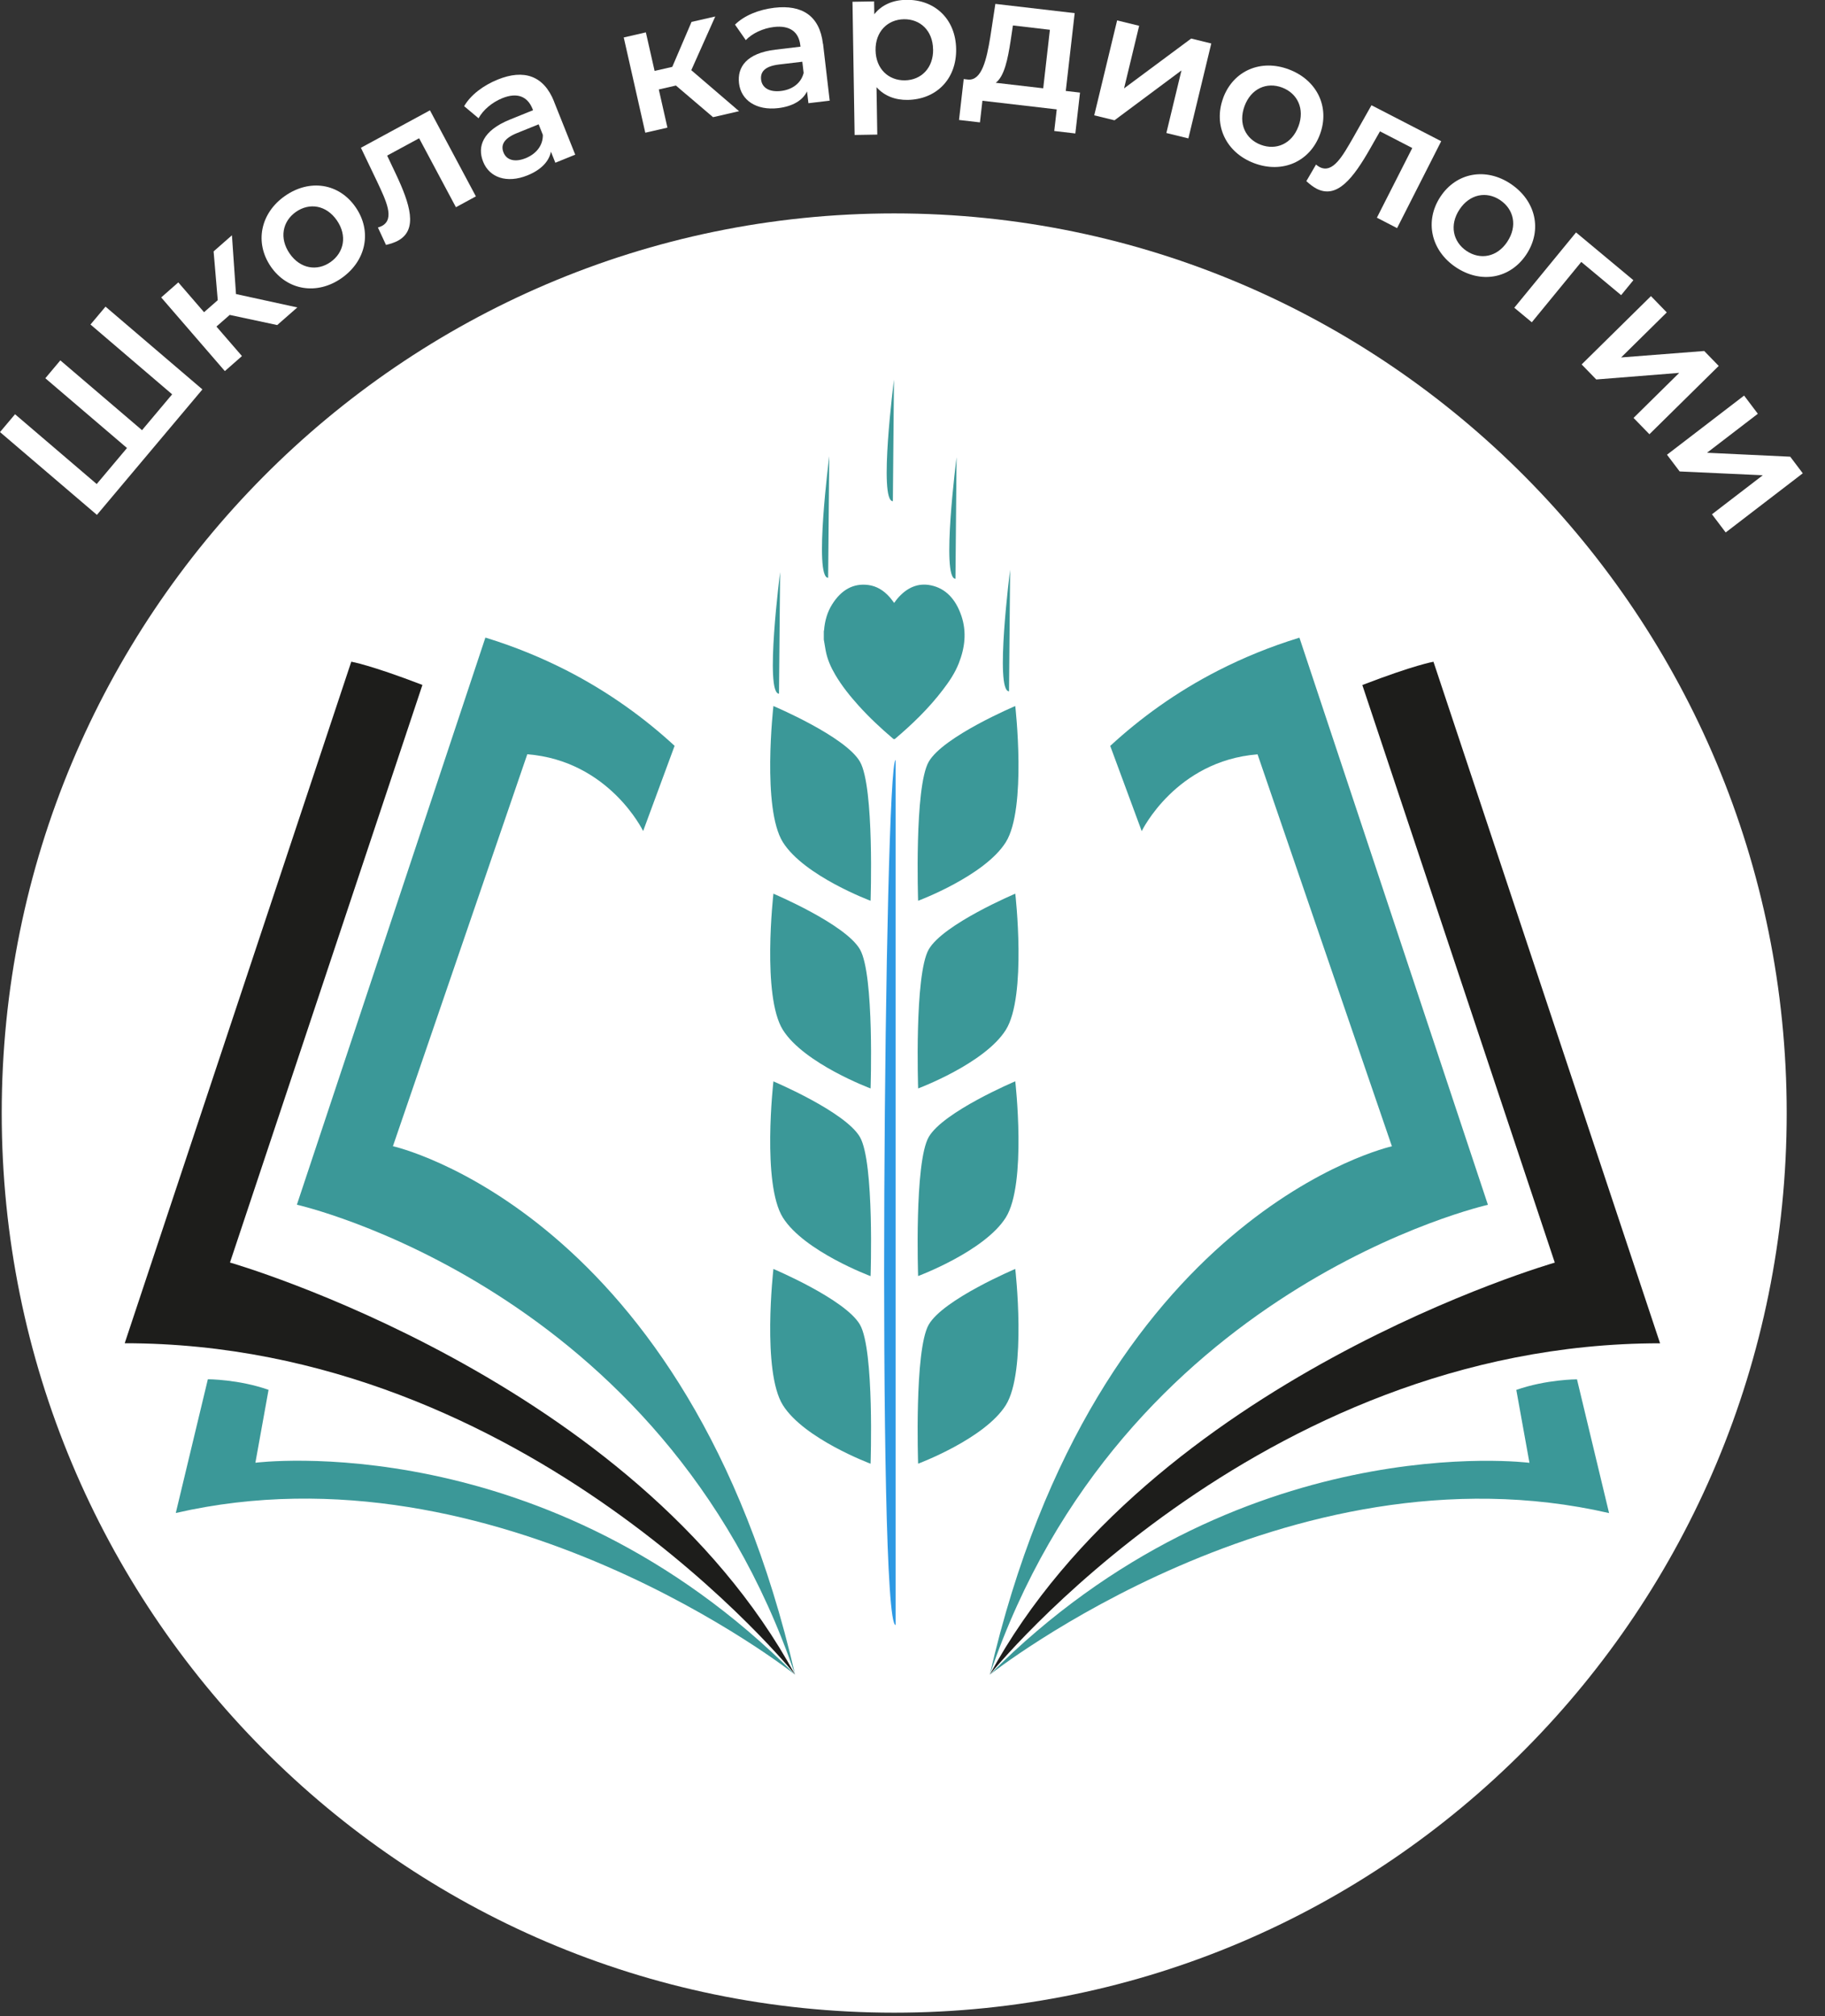
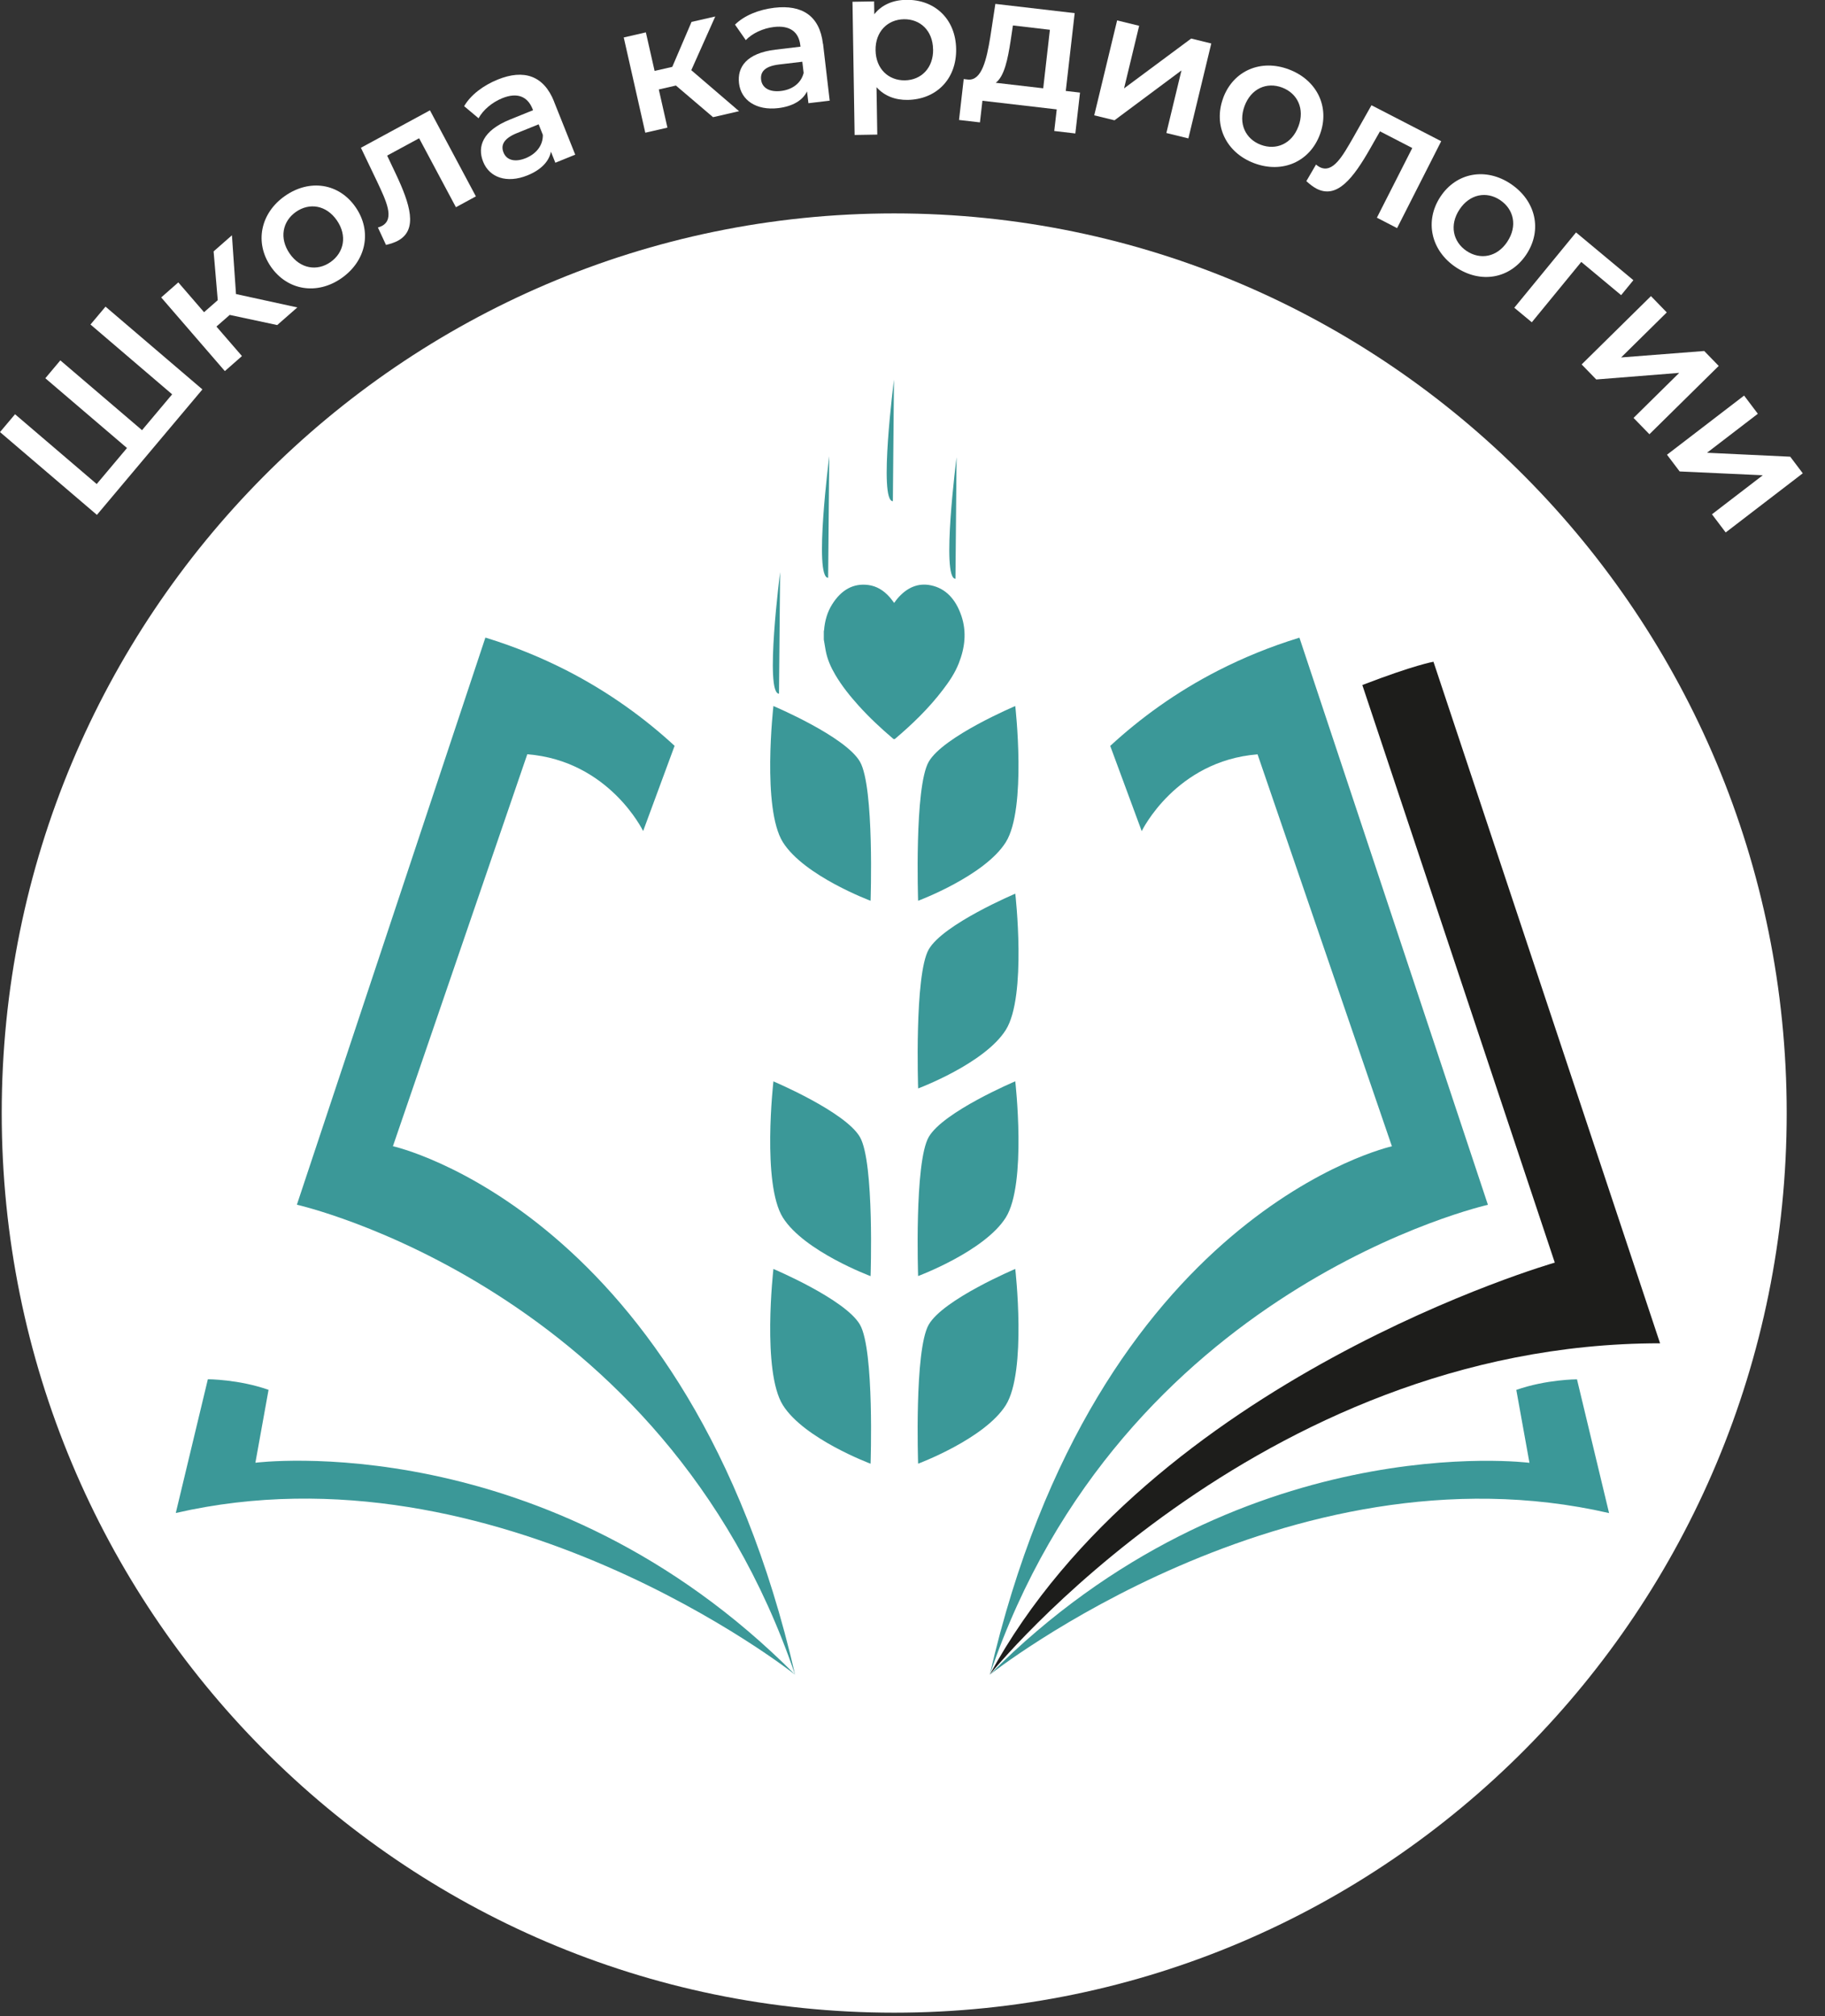
<svg xmlns="http://www.w3.org/2000/svg" viewBox="0 0 67.00 74.00" data-guides="{&quot;vertical&quot;:[],&quot;horizontal&quot;:[]}">
  <rect x="0" y="0" width="67.00" height="74.00" fill="#333333" stroke="none" />
  <defs />
  <path fill="white" stroke="none" fill-opacity="1" stroke-width="1" stroke-opacity="1" alignment-baseline="baseline" baseline-shift="baseline" id="tSvg85b17746b1" title="Path 1" d="M3.873 11.254C5.059 12.267 6.245 13.28 7.431 14.293C6.14 15.828 4.849 17.363 3.558 18.898C2.372 17.885 1.186 16.872 0 15.859C0.184 15.641 0.368 15.422 0.552 15.204C1.551 16.058 2.551 16.912 3.55 17.766C3.921 17.325 4.292 16.885 4.662 16.444C3.663 15.59 2.663 14.736 1.664 13.883C1.847 13.664 2.031 13.446 2.215 13.227C3.215 14.081 4.214 14.935 5.214 15.789C5.582 15.35 5.952 14.912 6.32 14.473C5.321 13.619 4.321 12.765 3.322 11.911C3.506 11.693 3.689 11.474 3.873 11.256C3.873 11.255 3.873 11.255 3.873 11.254Z" />
  <path fill="white" stroke="none" fill-opacity="1" stroke-width="1" stroke-opacity="1" alignment-baseline="baseline" baseline-shift="baseline" id="tSvg14a5738aede" title="Path 2" d="M8.434 11.558C8.271 11.7 8.109 11.843 7.946 11.986C8.258 12.347 8.57 12.708 8.883 13.069C8.673 13.253 8.464 13.437 8.255 13.621C7.476 12.72 6.697 11.818 5.918 10.917C6.128 10.733 6.337 10.549 6.546 10.365C6.861 10.73 7.176 11.095 7.491 11.459C7.658 11.312 7.826 11.165 7.994 11.018C7.943 10.421 7.892 9.824 7.842 9.227C8.066 9.03 8.29 8.833 8.515 8.636C8.564 9.355 8.614 10.074 8.664 10.793C9.414 10.957 10.165 11.12 10.915 11.284C10.669 11.5 10.423 11.716 10.177 11.931C9.595 11.807 9.013 11.682 8.431 11.558C8.432 11.558 8.433 11.558 8.434 11.558Z" />
  <path fill="white" stroke="none" fill-opacity="1" stroke-width="1" stroke-opacity="1" alignment-baseline="baseline" baseline-shift="baseline" id="tSvgbfc78df40e" title="Path 3" d="M9.944 9.787C9.336 8.906 9.562 7.822 10.459 7.194C11.367 6.557 12.448 6.724 13.056 7.606C13.665 8.487 13.448 9.572 12.539 10.209C11.642 10.837 10.553 10.668 9.943 9.787C9.944 9.787 9.944 9.787 9.944 9.787ZM12.368 8.089C11.98 7.527 11.36 7.43 10.863 7.778C10.371 8.124 10.245 8.742 10.633 9.305C11.021 9.867 11.641 9.964 12.133 9.62C12.63 9.271 12.756 8.652 12.368 8.089Z" />
  <path fill="white" stroke="none" fill-opacity="1" stroke-width="1" stroke-opacity="1" alignment-baseline="baseline" baseline-shift="baseline" id="tSvge83e5700ff" title="Path 4" d="M15.785 4.051C16.347 5.104 16.909 6.156 17.471 7.208C17.227 7.341 16.982 7.473 16.738 7.606C16.287 6.762 15.837 5.918 15.387 5.075C14.995 5.287 14.604 5.499 14.213 5.711C14.314 5.926 14.416 6.139 14.518 6.354C15.065 7.506 15.349 8.434 14.61 8.835C14.492 8.899 14.345 8.948 14.171 8.99C14.072 8.777 13.973 8.563 13.874 8.35C13.933 8.333 13.983 8.314 14.024 8.292C14.506 8.031 14.163 7.348 13.847 6.671C13.648 6.256 13.449 5.84 13.25 5.424C14.095 4.966 14.939 4.508 15.784 4.05C15.784 4.05 15.785 4.051 15.785 4.051Z" />
  <path fill="white" stroke="none" fill-opacity="1" stroke-width="1" stroke-opacity="1" alignment-baseline="baseline" baseline-shift="baseline" id="tSvg51eb39794d" title="Path 5" d="M20.339 3.727C20.599 4.377 20.858 5.027 21.118 5.677C20.874 5.776 20.631 5.874 20.388 5.973C20.334 5.837 20.28 5.702 20.226 5.567C20.155 5.929 19.86 6.236 19.366 6.436C18.611 6.742 17.969 6.518 17.738 5.938C17.516 5.384 17.714 4.797 18.715 4.391C19 4.275 19.284 4.16 19.569 4.045C19.562 4.028 19.556 4.011 19.549 3.994C19.367 3.54 18.988 3.381 18.438 3.605C18.068 3.755 17.734 4.036 17.569 4.341C17.393 4.193 17.216 4.045 17.04 3.897C17.283 3.48 17.742 3.136 18.273 2.92C19.226 2.535 19.958 2.766 20.341 3.726C20.34 3.726 20.34 3.727 20.339 3.727ZM19.929 4.95C19.878 4.821 19.826 4.692 19.775 4.563C19.509 4.671 19.243 4.779 18.977 4.886C18.452 5.099 18.388 5.357 18.486 5.599C18.598 5.88 18.905 5.965 19.301 5.805C19.678 5.652 19.937 5.345 19.929 4.949C19.929 4.949 19.929 4.95 19.929 4.95Z" />
  <path fill="white" stroke="none" fill-opacity="1" stroke-width="1" stroke-opacity="1" alignment-baseline="baseline" baseline-shift="baseline" id="tSvg18509fb6346" title="Path 6" d="M24.817 3.139C24.607 3.187 24.396 3.235 24.186 3.284C24.292 3.751 24.397 4.218 24.503 4.685C24.232 4.747 23.961 4.809 23.69 4.871C23.426 3.705 23.163 2.54 22.899 1.375C23.169 1.312 23.44 1.25 23.711 1.188C23.818 1.66 23.925 2.131 24.032 2.603C24.248 2.553 24.465 2.504 24.681 2.454C24.917 1.904 25.152 1.354 25.388 0.804C25.678 0.738 25.968 0.671 26.259 0.605C25.965 1.262 25.672 1.919 25.379 2.576C25.963 3.078 26.548 3.579 27.133 4.081C26.815 4.154 26.496 4.227 26.178 4.301C25.724 3.914 25.27 3.527 24.815 3.14C24.816 3.139 24.816 3.139 24.817 3.139Z" />
  <path fill="white" stroke="none" fill-opacity="1" stroke-width="1" stroke-opacity="1" alignment-baseline="baseline" baseline-shift="baseline" id="tSvg2f05e241af" title="Path 7" d="M30.216 1.608C30.298 2.304 30.379 3 30.46 3.695C30.2 3.726 29.94 3.757 29.679 3.788C29.662 3.644 29.645 3.499 29.628 3.355C29.466 3.686 29.102 3.904 28.573 3.968C27.765 4.064 27.203 3.678 27.131 3.057C27.061 2.464 27.404 1.95 28.475 1.822C28.779 1.786 29.084 1.75 29.388 1.713C29.386 1.696 29.384 1.678 29.381 1.66C29.325 1.173 29 0.921 28.41 0.991C28.013 1.038 27.619 1.221 27.38 1.473C27.248 1.283 27.116 1.093 26.984 0.904C27.327 0.565 27.859 0.353 28.427 0.285C29.446 0.165 30.092 0.581 30.212 1.608C30.214 1.608 30.215 1.608 30.216 1.608ZM29.504 2.68C29.488 2.542 29.471 2.404 29.455 2.266C29.171 2.3 28.886 2.334 28.602 2.367C28.04 2.434 27.912 2.666 27.942 2.926C27.978 3.226 28.251 3.39 28.674 3.339C29.078 3.291 29.406 3.063 29.503 2.68C29.503 2.68 29.503 2.68 29.504 2.68Z" />
  <path fill="white" stroke="none" fill-opacity="1" stroke-width="1" stroke-opacity="1" alignment-baseline="baseline" baseline-shift="baseline" id="tSvga7d7f71ea9" title="Path 8" d="M35.102 1.798C35.12 2.912 34.365 3.649 33.325 3.667C32.873 3.675 32.471 3.526 32.179 3.201C32.188 3.781 32.198 4.361 32.207 4.94C31.929 4.945 31.652 4.949 31.375 4.954C31.349 3.324 31.323 1.695 31.297 0.065C31.561 0.061 31.825 0.056 32.09 0.052C32.092 0.209 32.095 0.366 32.097 0.523C32.372 0.176 32.782 0.001 33.267 -0.006C34.307 -0.024 35.085 0.69 35.102 1.798ZM34.255 1.811C34.245 1.126 33.785 0.697 33.186 0.706C32.587 0.715 32.133 1.159 32.144 1.844C32.154 2.529 32.621 2.958 33.221 2.949C33.822 2.939 34.267 2.495 34.257 1.811C34.256 1.811 34.256 1.811 34.255 1.811Z" />
  <path fill="white" stroke="none" fill-opacity="1" stroke-width="1" stroke-opacity="1" alignment-baseline="baseline" baseline-shift="baseline" id="tSvge0fb4c7856" title="Path 9" d="M39.65 3.398C39.593 3.898 39.535 4.398 39.478 4.899C39.22 4.869 38.962 4.838 38.704 4.808C38.734 4.544 38.764 4.279 38.795 4.015C37.885 3.909 36.976 3.804 36.067 3.698C36.036 3.963 36.006 4.227 35.976 4.492C35.72 4.462 35.464 4.432 35.208 4.403C35.265 3.902 35.322 3.402 35.38 2.902C35.435 2.908 35.49 2.914 35.546 2.921C36.044 2.958 36.22 2.188 36.356 1.358C36.418 0.953 36.48 0.548 36.542 0.143C37.513 0.256 38.483 0.369 39.454 0.482C39.345 1.434 39.236 2.386 39.127 3.338C39.301 3.358 39.475 3.379 39.65 3.399C39.65 3.399 39.65 3.398 39.65 3.398ZM36.557 3.039C37.138 3.106 37.718 3.174 38.299 3.241C38.381 2.525 38.462 1.809 38.544 1.093C38.092 1.04 37.639 0.987 37.187 0.934C37.158 1.125 37.13 1.315 37.101 1.506C36.998 2.171 36.873 2.798 36.556 3.039C36.557 3.039 36.557 3.039 36.557 3.039Z" />
  <path fill="white" stroke="none" fill-opacity="1" stroke-width="1" stroke-opacity="1" alignment-baseline="baseline" baseline-shift="baseline" id="tSvg5c3d36b33e" title="Path 10" d="M41.012 0.749C41.282 0.815 41.551 0.881 41.821 0.947C41.636 1.713 41.452 2.478 41.267 3.244C42.088 2.635 42.91 2.025 43.731 1.415C43.977 1.475 44.223 1.536 44.469 1.596C44.188 2.757 43.908 3.919 43.628 5.08C43.359 5.014 43.089 4.948 42.82 4.882C43.004 4.116 43.189 3.351 43.374 2.585C42.554 3.195 41.735 3.805 40.916 4.415C40.668 4.355 40.42 4.294 40.172 4.233C40.452 3.072 40.732 1.91 41.012 0.749Z" />
  <path fill="white" stroke="none" fill-opacity="1" stroke-width="1" stroke-opacity="1" alignment-baseline="baseline" baseline-shift="baseline" id="tSvg19071b20b13" title="Path 11" d="M44.906 3.594C45.281 2.587 46.294 2.16 47.317 2.547C48.353 2.938 48.832 3.93 48.457 4.936C48.082 5.942 47.073 6.379 46.038 5.988C45.014 5.601 44.533 4.601 44.907 3.595C44.907 3.594 44.906 3.594 44.906 3.594ZM47.669 4.638C47.908 3.998 47.636 3.427 47.068 3.213C46.506 3.001 45.93 3.249 45.691 3.891C45.452 4.532 45.724 5.102 46.286 5.314C46.853 5.528 47.429 5.28 47.668 4.638C47.669 4.638 47.669 4.638 47.669 4.638Z" />
  <path fill="white" stroke="none" fill-opacity="1" stroke-width="1" stroke-opacity="1" alignment-baseline="baseline" baseline-shift="baseline" id="tSvgc700a6f266" title="Path 12" d="M52.911 5.181C52.371 6.245 51.831 7.309 51.29 8.373C51.043 8.246 50.796 8.118 50.549 7.99C50.982 7.138 51.415 6.285 51.848 5.433C51.453 5.229 51.058 5.025 50.662 4.821C50.545 5.027 50.428 5.233 50.31 5.439C49.68 6.548 49.083 7.311 48.335 6.926C48.217 6.864 48.093 6.77 47.959 6.649C48.078 6.446 48.196 6.243 48.314 6.04C48.362 6.08 48.407 6.111 48.447 6.132C48.934 6.383 49.298 5.71 49.67 5.066C49.897 4.665 50.123 4.264 50.35 3.863C51.204 4.303 52.058 4.744 52.911 5.184C52.911 5.183 52.911 5.182 52.911 5.181Z" />
  <path fill="white" stroke="none" fill-opacity="1" stroke-width="1" stroke-opacity="1" alignment-baseline="baseline" baseline-shift="baseline" id="tSvg5714575482" title="Path 13" d="M52.883 7.217C53.475 6.324 54.558 6.14 55.467 6.752C56.387 7.371 56.628 8.445 56.036 9.339C55.444 10.232 54.362 10.425 53.442 9.805C52.533 9.194 52.291 8.11 52.883 7.217ZM55.338 8.869C55.715 8.3 55.579 7.684 55.075 7.345C54.577 7.01 53.959 7.119 53.582 7.688C53.205 8.257 53.341 8.873 53.839 9.21C54.343 9.549 54.961 9.44 55.338 8.871C55.338 8.87 55.338 8.87 55.338 8.869Z" />
  <path fill="white" stroke="none" fill-opacity="1" stroke-width="1" stroke-opacity="1" alignment-baseline="baseline" baseline-shift="baseline" id="tSvg3e423d7299" title="Path 14" d="M59.517 10.834C59.029 10.427 58.54 10.021 58.052 9.614C57.447 10.353 56.841 11.091 56.236 11.829C56.022 11.651 55.808 11.473 55.593 11.295C56.349 10.373 57.104 9.452 57.86 8.531C58.562 9.116 59.263 9.7 59.965 10.284C59.815 10.467 59.665 10.65 59.515 10.834C59.516 10.834 59.516 10.834 59.517 10.834Z" />
  <path fill="white" stroke="none" fill-opacity="1" stroke-width="1" stroke-opacity="1" alignment-baseline="baseline" baseline-shift="baseline" id="tSvg5dc3f8eb75" title="Path 15" d="M60.61 10.868C60.804 11.068 60.998 11.268 61.191 11.467C60.633 12.018 60.074 12.569 59.515 13.12C60.532 13.041 61.549 12.962 62.566 12.883C62.743 13.066 62.92 13.248 63.098 13.431C62.25 14.267 61.402 15.102 60.554 15.938C60.36 15.738 60.166 15.539 59.971 15.339C60.53 14.788 61.089 14.237 61.648 13.686C60.633 13.767 59.617 13.847 58.602 13.928C58.423 13.744 58.245 13.56 58.066 13.376C58.914 12.541 59.762 11.705 60.61 10.869C60.61 10.869 60.61 10.868 60.61 10.868Z" />
  <path fill="white" stroke="none" fill-opacity="1" stroke-width="1" stroke-opacity="1" alignment-baseline="baseline" baseline-shift="baseline" id="tSvg1222e62db34" title="Path 16" d="M64.03 14.519C64.198 14.742 64.366 14.964 64.534 15.187C63.912 15.664 63.29 16.141 62.668 16.618C63.687 16.667 64.705 16.715 65.724 16.763C65.878 16.966 66.031 17.169 66.184 17.372C65.241 18.096 64.297 18.819 63.354 19.543C63.186 19.321 63.018 19.098 62.85 18.876C63.472 18.398 64.094 17.921 64.716 17.444C63.699 17.397 62.681 17.351 61.664 17.304C61.509 17.1 61.354 16.895 61.199 16.69C62.143 15.966 63.087 15.243 64.03 14.519Z" />
  <path fill="white" stroke="none" fill-opacity="1" stroke-width="1" stroke-opacity="1" alignment-baseline="baseline" baseline-shift="baseline" id="tSvg82be2386b9" title="Path 17" d="M32.828 73.873C50.924 73.873 65.594 59.09 65.594 40.853C65.594 22.617 50.924 7.833 32.828 7.833C14.732 7.833 0.063 22.617 0.063 40.853C0.063 59.09 14.732 73.873 32.828 73.873Z" />
  <path fill="#3b9898" stroke="none" fill-opacity="1" stroke-width="1" stroke-opacity="1" alignment-baseline="baseline" baseline-shift="baseline" id="tSvg6b43cb9eb6" title="Path 18" d="M29.19 61.467C29.19 61.467 18.262 52.816 6.453 55.533C6.846 53.897 7.238 52.26 7.631 50.624C7.631 50.624 8.756 50.624 9.859 51.012C9.698 51.904 9.537 52.796 9.376 53.688C9.376 53.688 20.082 52.308 29.19 61.467Z" />
-   <path fill="#1D1D1B" stroke="none" fill-opacity="1" stroke-width="1" stroke-opacity="1" alignment-baseline="baseline" baseline-shift="baseline" id="tSvgd209f37e04" title="Path 19" d="M29.187 61.465C29.187 61.465 19.418 49.302 4.578 49.302C7.351 40.964 10.123 32.625 12.896 24.287C12.896 24.287 13.572 24.396 15.508 25.14C13.153 32.207 10.798 39.273 8.443 46.34C8.443 46.34 23.272 50.586 29.187 61.465Z" />
  <path fill="#3b9898" stroke="none" fill-opacity="1" stroke-width="1" stroke-opacity="1" alignment-baseline="baseline" baseline-shift="baseline" id="tSvg10710f4f5ea" title="Path 20" d="M29.188 61.466C24.347 47.232 10.899 44.218 10.899 44.218C13.206 37.28 15.513 30.341 17.82 23.402C18.9 23.733 19.888 24.142 20.79 24.602C22.368 25.409 23.682 26.376 24.766 27.375C24.381 28.417 23.996 29.46 23.611 30.503C23.611 30.503 22.368 27.924 19.358 27.684C17.713 32.48 16.069 37.275 14.425 42.07C14.425 42.07 25.276 44.476 29.189 61.465C29.189 61.465 29.189 61.465 29.188 61.466Z" />
  <path fill="#3b9898" stroke="none" fill-opacity="1" stroke-width="1" stroke-opacity="1" alignment-baseline="baseline" baseline-shift="baseline" id="tSvgb00bd2d807" title="Path 21" d="M36.336 61.469C36.336 61.469 47.264 52.819 59.073 55.536C58.681 53.9 58.288 52.263 57.895 50.627C57.895 50.627 56.77 50.627 55.667 51.015C55.828 51.907 55.989 52.799 56.15 53.691C56.15 53.691 45.444 52.311 36.336 61.469Z" />
  <path fill="#1D1D1B" stroke="none" fill-opacity="1" stroke-width="1" stroke-opacity="1" alignment-baseline="baseline" baseline-shift="baseline" id="tSvg1017324bdfb" title="Path 22" d="M36.336 61.467C36.336 61.467 46.104 49.304 60.945 49.304C58.172 40.966 55.399 32.627 52.626 24.289C52.626 24.289 51.95 24.398 50.014 25.143C52.37 32.209 54.725 39.276 57.08 46.343C57.08 46.343 42.251 50.589 36.336 61.467Z" />
  <path fill="#3b9898" stroke="none" fill-opacity="1" stroke-width="1" stroke-opacity="1" alignment-baseline="baseline" baseline-shift="baseline" id="tSvg191f6917a99" title="Path 23" d="M36.336 61.469C41.178 47.235 54.625 44.221 54.625 44.221C52.318 37.282 50.011 30.344 47.705 23.405C46.624 23.736 45.636 24.145 44.734 24.605C43.156 25.411 41.842 26.379 40.759 27.378C41.145 28.42 41.53 29.463 41.915 30.506C41.915 30.506 43.158 27.927 46.168 27.687C47.812 32.483 49.456 37.278 51.1 42.073C51.1 42.073 40.25 44.479 36.336 61.468C36.336 61.468 36.336 61.468 36.336 61.469Z" />
  <path fill="#3b9898" stroke="none" fill-opacity="1" stroke-width="1" stroke-opacity="1" alignment-baseline="baseline" baseline-shift="baseline" id="tSvg215ebc0357" title="Path 24" d="M30.244 23.476C30.244 23.372 30.244 23.27 30.244 23.166C30.247 23.154 30.252 23.142 30.253 23.13C30.281 22.779 30.376 22.461 30.547 22.187C30.887 21.644 31.332 21.402 31.873 21.471C32.177 21.509 32.446 21.668 32.673 21.931C32.725 21.992 32.774 22.061 32.827 22.13C32.867 22.077 32.901 22.024 32.941 21.977C33.29 21.565 33.703 21.386 34.173 21.483C34.706 21.592 35.084 21.977 35.297 22.61C35.494 23.202 35.421 23.779 35.203 24.336C35.058 24.708 34.844 25.019 34.618 25.315C34.093 26.005 33.495 26.578 32.869 27.11C32.838 27.137 32.816 27.137 32.785 27.11C32.347 26.738 31.922 26.343 31.524 25.902C31.21 25.553 30.912 25.186 30.661 24.76C30.503 24.49 30.372 24.203 30.311 23.869C30.288 23.737 30.267 23.607 30.244 23.476Z" />
-   <path fill="#2E99E3" stroke="none" fill-opacity="1" stroke-width="1" stroke-opacity="1" alignment-baseline="baseline" baseline-shift="baseline" id="tSvg1918acbfb24" title="Path 25" d="M32.88 59.645C32.185 59.645 32.469 27.897 32.88 27.897Z" />
  <path fill="#3b9898" stroke="none" fill-opacity="1" stroke-width="1" stroke-opacity="1" alignment-baseline="baseline" baseline-shift="baseline" id="tSvg8200bb6975" title="Path 26" d="M31.961 53.725C31.961 53.725 32.105 49.552 31.572 48.622C31.039 47.692 28.394 46.576 28.394 46.576C28.394 46.576 27.964 50.335 28.742 51.575C29.522 52.815 31.961 53.724 31.961 53.724C31.961 53.724 31.961 53.725 31.961 53.725Z" />
  <path fill="#3b9898" stroke="none" fill-opacity="1" stroke-width="1" stroke-opacity="1" alignment-baseline="baseline" baseline-shift="baseline" id="tSvg121a57efd4c" title="Path 27" d="M31.961 46.84C31.961 46.84 32.105 42.667 31.572 41.737C31.039 40.808 28.394 39.691 28.394 39.691C28.394 39.691 27.964 43.45 28.742 44.691C29.522 45.93 31.961 46.839 31.961 46.839C31.961 46.84 31.961 46.84 31.961 46.84Z" />
-   <path fill="#3b9898" stroke="none" fill-opacity="1" stroke-width="1" stroke-opacity="1" alignment-baseline="baseline" baseline-shift="baseline" id="tSvgde0c00af4a" title="Path 28" d="M31.961 39.952C31.961 39.952 32.105 35.779 31.572 34.848C31.039 33.919 28.394 32.802 28.394 32.802C28.394 32.802 27.964 36.562 28.742 37.802C29.522 39.041 31.961 39.95 31.961 39.95C31.961 39.951 31.961 39.951 31.961 39.952Z" />
  <path fill="#3b9898" stroke="none" fill-opacity="1" stroke-width="1" stroke-opacity="1" alignment-baseline="baseline" baseline-shift="baseline" id="tSvg1327bcdae23" title="Path 29" d="M31.961 33.063C31.961 33.063 32.105 28.89 31.572 27.959C31.039 27.03 28.394 25.914 28.394 25.914C28.394 25.914 27.964 29.673 28.742 30.913C29.522 32.153 31.961 33.062 31.961 33.062C31.961 33.062 31.961 33.063 31.961 33.063Z" />
  <path fill="#3b9898" stroke="none" fill-opacity="1" stroke-width="1" stroke-opacity="1" alignment-baseline="baseline" baseline-shift="baseline" id="tSvg405b7d8d56" title="Path 30" d="M33.706 53.724C33.706 53.724 33.562 49.551 34.095 48.621C34.628 47.691 37.273 46.575 37.273 46.575C37.273 46.575 37.703 50.334 36.925 51.575C36.145 52.814 33.706 53.723 33.706 53.723C33.706 53.723 33.706 53.724 33.706 53.724Z" />
  <path fill="#3b9898" stroke="none" fill-opacity="1" stroke-width="1" stroke-opacity="1" alignment-baseline="baseline" baseline-shift="baseline" id="tSvgd1409093dd" title="Path 31" d="M33.706 46.837C33.706 46.837 33.562 42.664 34.095 41.734C34.628 40.805 37.273 39.688 37.273 39.688C37.273 39.688 37.703 43.448 36.925 44.688C36.145 45.927 33.706 46.836 33.706 46.836C33.706 46.837 33.706 46.837 33.706 46.837Z" />
  <path fill="#3b9898" stroke="none" fill-opacity="1" stroke-width="1" stroke-opacity="1" alignment-baseline="baseline" baseline-shift="baseline" id="tSvgd1cc3f40bc" title="Path 32" d="M33.707 39.951C33.707 39.951 33.563 35.778 34.096 34.847C34.629 33.918 37.274 32.801 37.274 32.801C37.274 32.801 37.704 36.561 36.926 37.801C36.146 39.04 33.707 39.95 33.707 39.95C33.707 39.95 33.707 39.95 33.707 39.951Z" />
  <path fill="#3b9898" stroke="none" fill-opacity="1" stroke-width="1" stroke-opacity="1" alignment-baseline="baseline" baseline-shift="baseline" id="tSvg339189db29" title="Path 33" d="M33.706 33.064C33.706 33.064 33.562 28.891 34.095 27.96C34.628 27.031 37.273 25.914 37.273 25.914C37.273 25.914 37.703 29.674 36.924 30.914C36.145 32.153 33.706 33.062 33.706 33.062C33.706 33.063 33.706 33.063 33.706 33.064Z" />
  <path fill="#3b9898" stroke="none" fill-opacity="1" stroke-width="1" stroke-opacity="1" alignment-baseline="baseline" baseline-shift="baseline" id="tSvgde8d14b004" title="Path 34" d="M28.599 25.461C28.066 25.461 28.64 20.998 28.64 20.998Z" />
  <path fill="#3b9898" stroke="none" fill-opacity="1" stroke-width="1" stroke-opacity="1" alignment-baseline="baseline" baseline-shift="baseline" id="tSvg142ef4aef82" title="Path 35" d="M30.403 21.208C29.87 21.208 30.444 16.745 30.444 16.745Z" />
  <path fill="#3b9898" stroke="none" fill-opacity="1" stroke-width="1" stroke-opacity="1" alignment-baseline="baseline" baseline-shift="baseline" id="tSvga4cebf88a4" title="Path 36" d="M32.779 18.396C32.246 18.396 32.82 13.933 32.82 13.933Z" />
  <path fill="#3b9898" stroke="none" fill-opacity="1" stroke-width="1" stroke-opacity="1" alignment-baseline="baseline" baseline-shift="baseline" id="tSvg192de7740a1" title="Path 37" d="M35.077 21.243C34.544 21.243 35.118 16.78 35.118 16.78Z" />
-   <path fill="#3b9898" stroke="none" fill-opacity="1" stroke-width="1" stroke-opacity="1" alignment-baseline="baseline" baseline-shift="baseline" id="tSvgd6c23312b" title="Path 38" d="M37.044 25.374C36.511 25.374 37.084 20.911 37.084 20.911Z" />
</svg>